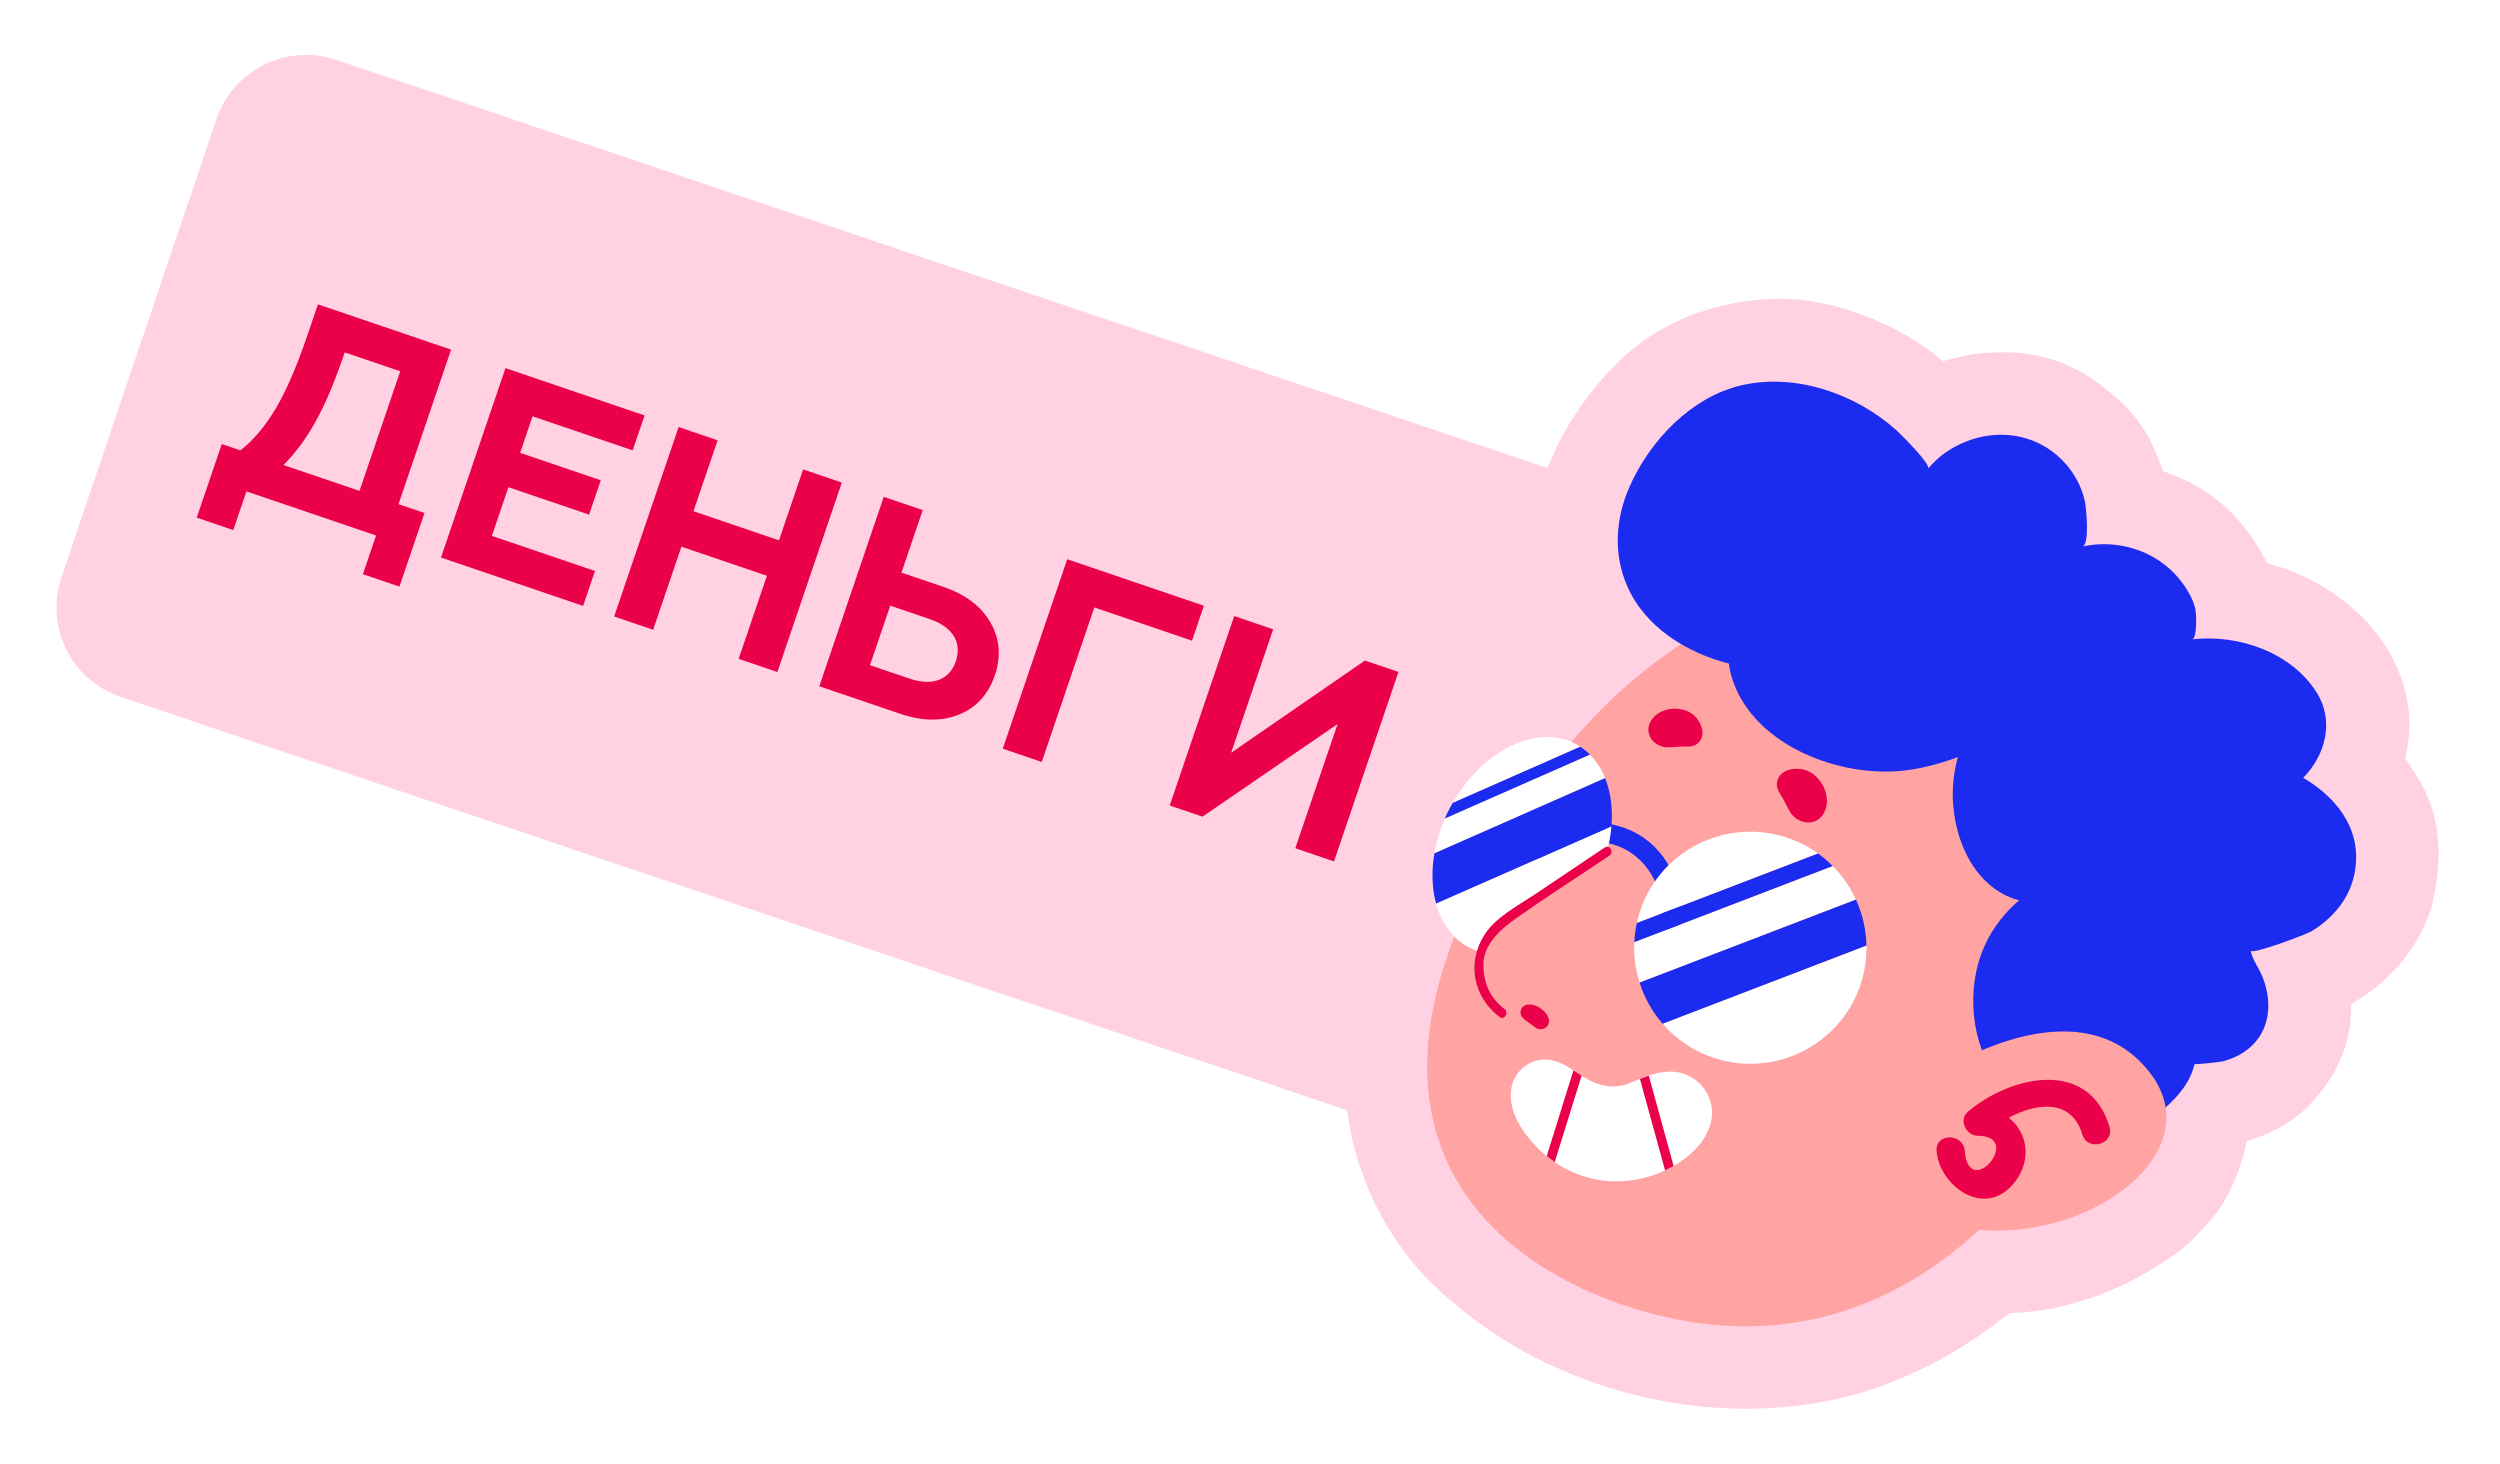
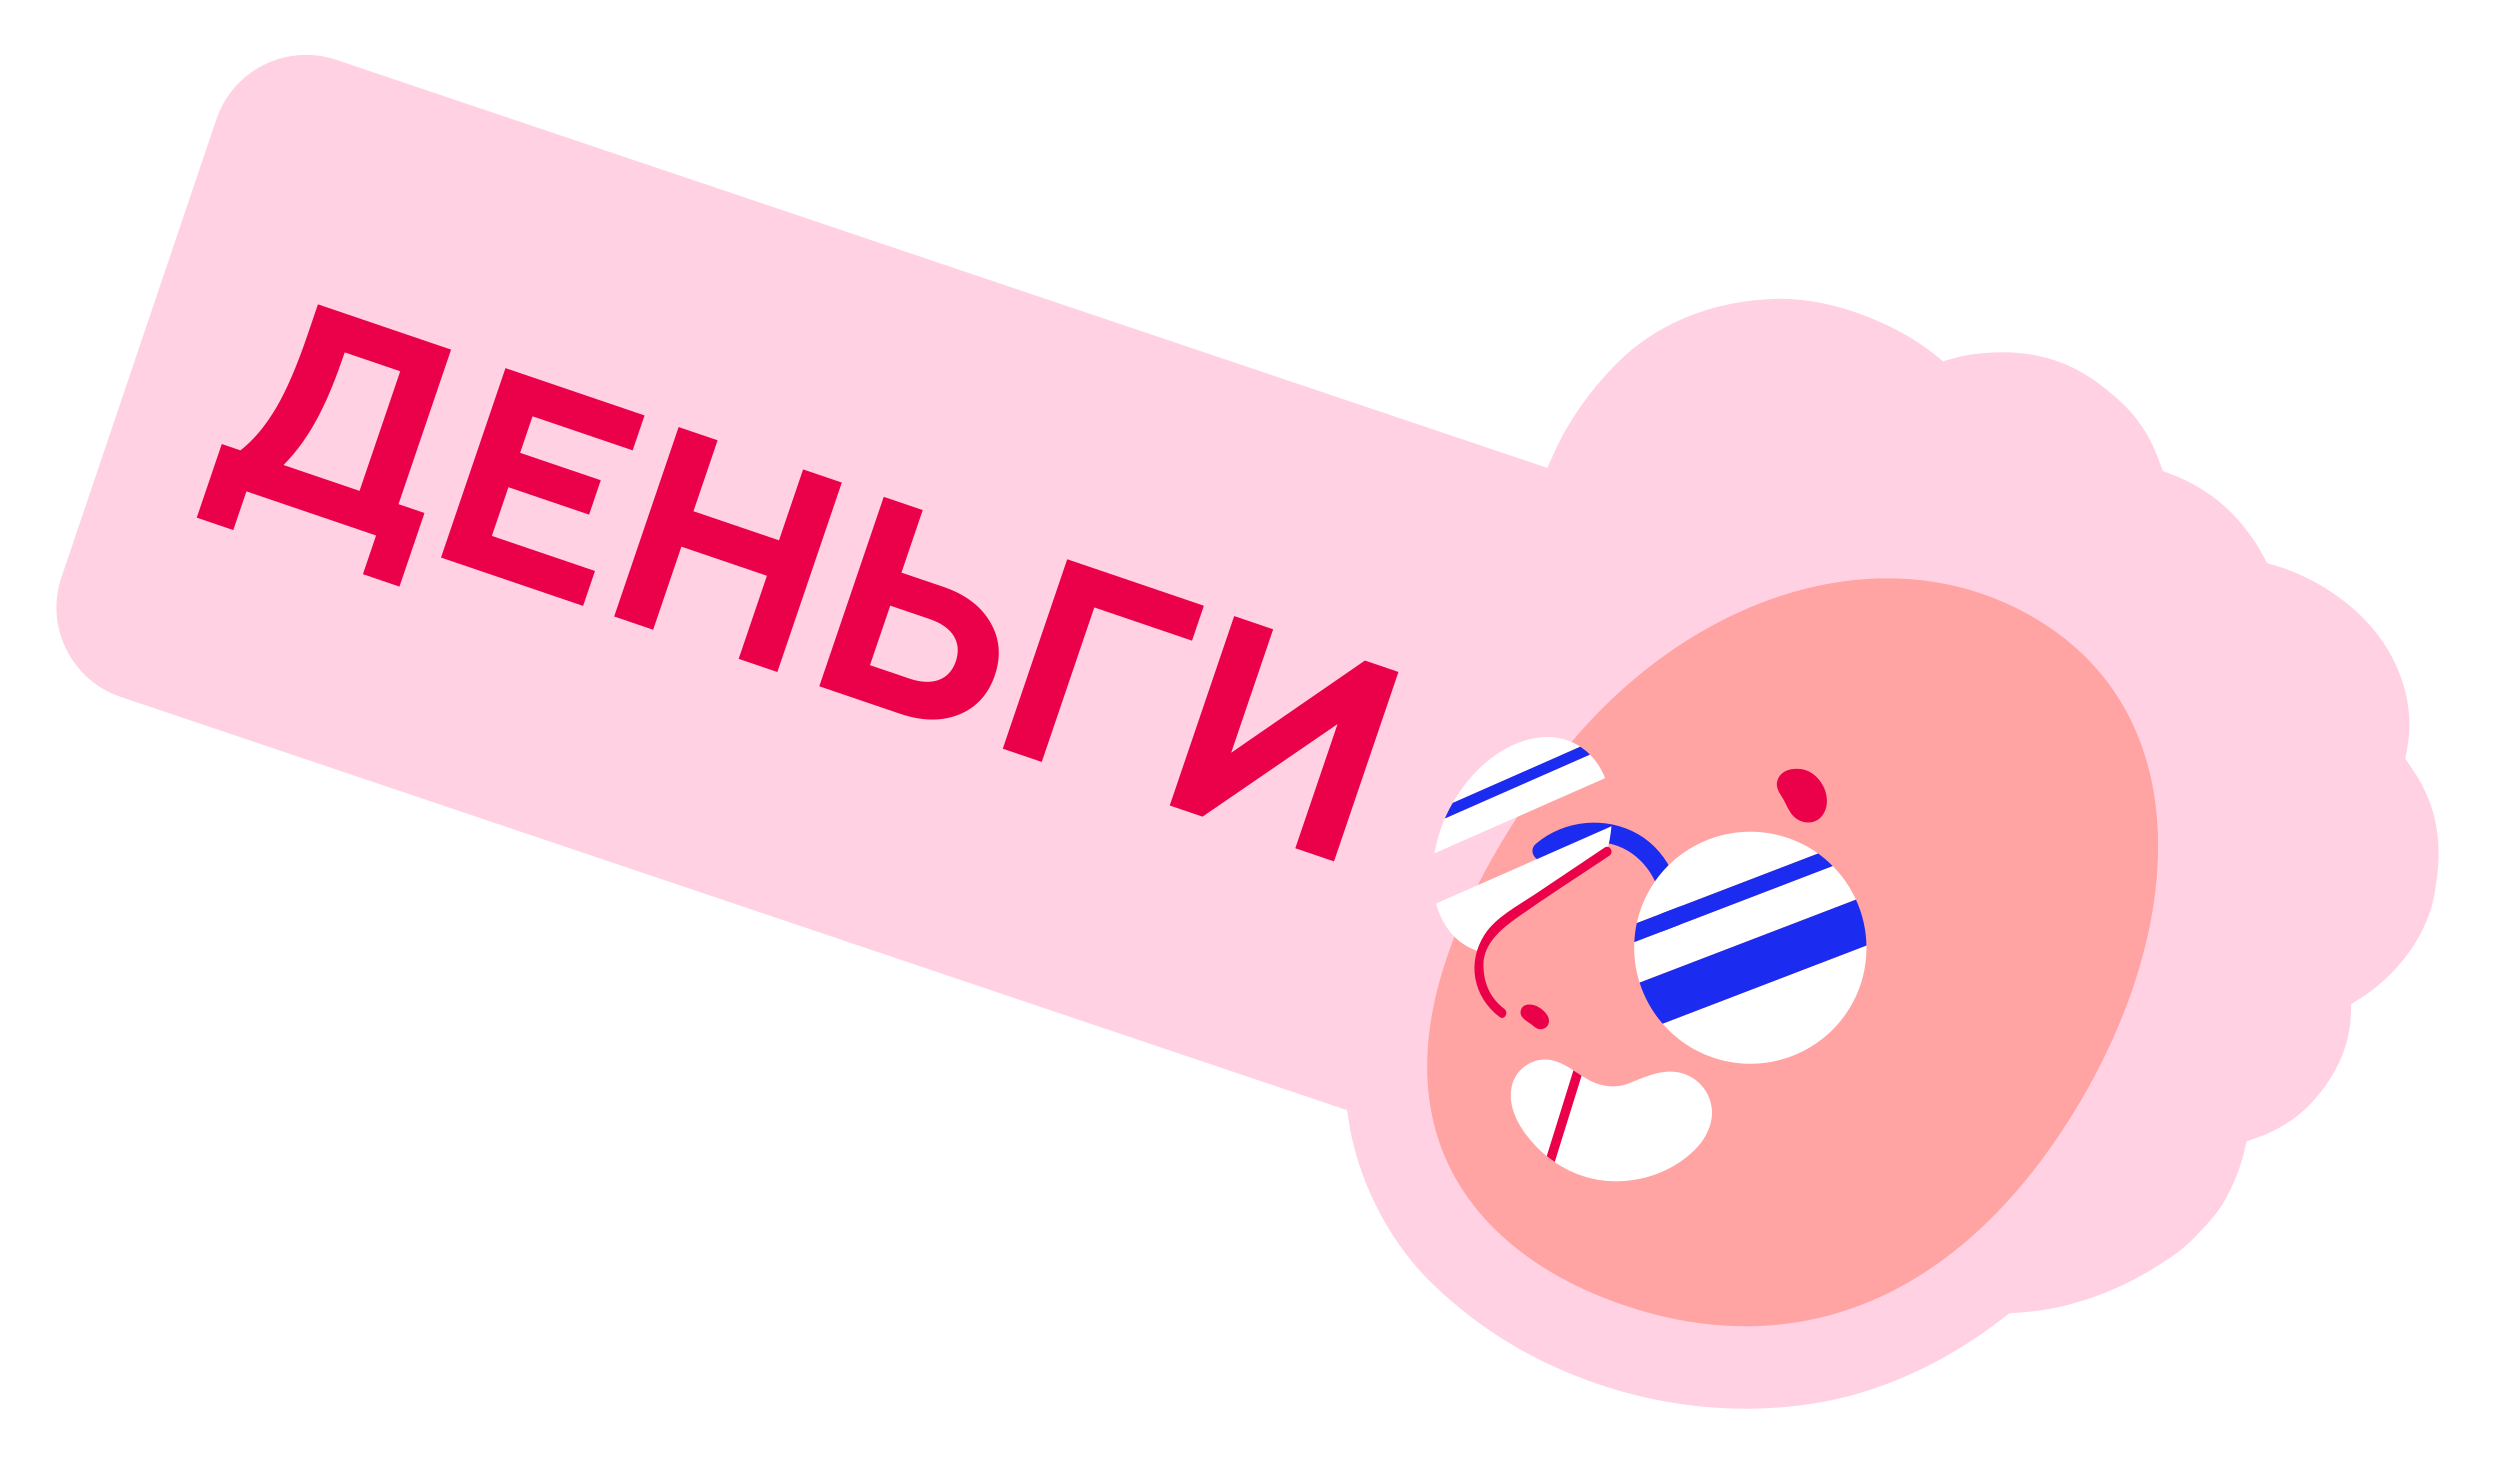
<svg xmlns="http://www.w3.org/2000/svg" fill="none" height="185" viewBox="0 0 316 185" width="316">
  <filter id="a" color-interpolation-filters="sRGB" filterUnits="userSpaceOnUse" height="185" width="314.999" x=".186" y="0">
    <feFlood flood-opacity="0" result="BackgroundImageFix" />
    <feColorMatrix in="SourceAlpha" result="hardAlpha" type="matrix" values="0 0 0 0 0 0 0 0 0 0 0 0 0 0 0 0 0 0 127 0" />
    <feOffset dy="2" />
    <feGaussianBlur stdDeviation="1" />
    <feComposite in2="hardAlpha" operator="out" />
    <feColorMatrix type="matrix" values="0 0 0 0 0 0 0 0 0 0 0 0 0 0 0 0 0 0 0.25 0" />
    <feBlend in2="BackgroundImageFix" mode="normal" result="effect1_dropShadow_488_51" />
    <feBlend in="SourceGraphic" in2="effect1_dropShadow_488_51" mode="normal" result="shape" />
  </filter>
  <g filter="url(#a)">
    <path d="m309.499 114.002c.156-.395.281-.802.364-1.218.216-.883.379-1.755.481-2.619.404-2.531.524-4.766.113-7.655-.323-2.27-1.122-4.588-2.212-6.595-.479-.881-1.019-1.734-1.594-2.564.139-.748.249-1.501.313-2.261.487-5.717-1.842-11.566-5.645-15.786-3.236-3.592-7.434-6.271-11.994-7.861-.354-.123-.707-.222-1.061-.329-.821-1.568-1.87-3.041-2.976-4.401-2.641-3.247-6.126-5.617-9.975-7.086-.249-.668-.512-1.326-.792-1.96-1.063-2.411-2.715-4.785-4.661-6.577-2.816-2.591-5.541-4.588-9.25-5.845-3.795-1.286-7.465-1.401-11.388-.937-1.025.121-2.051.353-3.065.636-.087-.07-.17-.143-.257-.212-2.923-2.325-6.499-4.114-9.984-5.386-3.559-1.3-7.587-2.129-11.396-2.04-8.235.192-16.179 3.028-22.034 9.002-3.39 3.459-6.279 7.418-8.247 11.783l-150.937-50.863c-7.551-2.544-15.737 1.502-18.286 9.039l-19.591 57.915c-2.549 7.536 1.505 15.707 9.055 18.252l153.583 51.754c.066.398.112.798.191 1.195 1.542 7.798 5.596 15.479 11.389 20.967 5.898 5.586 12.594 9.68 20.252 12.474 9.482 3.459 19.724 4.577 29.703 3.016 9.206-1.441 17.96-5.684 25.306-11.432 2.452-.148 4.897-.497 7.226-1.117 5.078-1.351 9.296-3.368 13.593-6.307 1.159-.792 2.263-1.644 3.24-2.654 1.548-1.597 3.221-3.313 4.335-5.277 1.297-2.288 2.208-4.562 2.763-6.9 2.85-.995 5.63-2.687 7.602-4.739 3.439-3.578 5.792-8.114 5.955-13.105.986-.623 1.928-1.317 2.824-2.076 3.079-2.603 5.782-6.318 7.057-10.231z" fill="#ffd1e3" />
    <path d="m220.669 181c-.001 0-.001 0-.002 0-7.332 0-14.606-1.299-21.62-3.856-8.076-2.947-14.979-7.201-21.104-13.003-5.981-5.667-10.375-13.708-12.075-22.086l-152.179-51.283c-4.278-1.441-7.737-4.459-9.74-8.497s-2.311-8.613-.866-12.882l19.59-57.917c2.323-6.864 8.758-11.477 16.012-11.477 1.836 0 3.655.3 5.408.891l148.877 50.168c1.926-3.671 4.527-7.186 7.749-10.475 5.944-6.064 14.378-9.525 23.744-9.744 3.917-.079 8.148.672 12.303 2.19 3.792 1.385 7.215 3.182 9.959 5.224.782-.181 1.511-.312 2.205-.394 1.516-.179 2.901-.267 4.233-.267 2.931 0 5.626.43 8.242 1.316 4.472 1.514 7.512 3.956 10.131 6.367 2.155 1.984 4.02 4.612 5.248 7.397.155.35.304.707.449 1.069 3.961 1.695 7.393 4.242 9.974 7.415 1.103 1.358 2.005 2.637 2.736 3.887.064.021.127.043.192.065 5.082 1.772 9.582 4.724 13.023 8.543 4.446 4.934 6.79 11.531 6.269 17.646-.042.487-.1.982-.175 1.493.435.668.819 1.31 1.164 1.948 1.266 2.327 2.126 4.894 2.487 7.424.409 2.872.373 5.302-.119 8.388-.095.831-.274 1.812-.52 2.817-.083.423-.237.946-.439 1.466-1.364 4.136-4.197 8.245-7.784 11.281-.658.557-1.34 1.082-2.038 1.571-.475 4.831-2.725 9.454-6.557 13.437-1.9 1.975-4.515 3.712-7.317 4.879-.615 2.118-1.497 4.179-2.68 6.267-1.253 2.21-3.056 4.071-4.648 5.712-1.042 1.076-2.193 2.022-3.682 3.04-4.697 3.21-9.123 5.263-14.352 6.654-2.133.568-4.465.951-6.945 1.143-7.987 6.102-16.906 10.059-25.843 11.459-3.053.48-6.188.722-9.31.722zm-181.984-176.063c-5.131 0-9.683 3.262-11.326 8.12l-19.591 57.916c-1.021 3.02-.803 6.255.614 9.112 1.417 2.857 3.865 4.991 6.891 6.011l154.983 52.227.326 1.975c.03.201.06.404.099.604 1.478 7.474 5.366 14.637 10.667 19.658 5.625 5.329 11.969 9.237 19.398 11.947 6.467 2.36 13.171 3.556 19.922 3.556h.002c2.867 0 5.744-.223 8.547-.661 8.332-1.304 16.687-5.085 24.163-10.935l.608-.475.768-.046c2.439-.148 4.706-.497 6.74-1.038 4.663-1.241 8.62-3.079 12.833-5.957 1.208-.826 2.115-1.567 2.859-2.334 1.515-1.564 3.018-3.114 3.96-4.777 1.187-2.094 2.008-4.14 2.509-6.254l.313-1.315 1.278-.446c2.556-.892 4.975-2.392 6.632-4.117 2.311-2.403 5.101-6.345 5.268-11.476l.042-1.307 1.107-.7c.876-.553 1.733-1.183 2.548-1.872 2.885-2.442 5.241-5.849 6.304-9.115l.052-.145c.108-.271.188-.536.239-.793.223-.92.362-1.679.449-2.421.36-2.271.511-4.276.121-7.02-.274-1.925-.963-3.973-1.937-5.765-.404-.745-.88-1.508-1.455-2.337l-.587-.848.19-1.012c.135-.717.226-1.376.28-2.014.408-4.783-1.468-9.99-5.019-13.929-2.885-3.201-6.678-5.685-10.97-7.182-.217-.075-.438-.14-.661-.206l-1.297-.394-.48-.914c-.655-1.251-1.54-2.556-2.704-3.989-2.256-2.775-5.348-4.965-8.936-6.335l-1.043-.398-.391-1.045c-.232-.621-.478-1.238-.739-1.83-.946-2.146-2.431-4.244-4.074-5.756-3.036-2.794-5.46-4.337-8.368-5.322-2.095-.71-4.271-1.056-6.652-1.056-1.136 0-2.332.076-3.652.233-.788.094-1.669.276-2.691.562l-1.219.339-1.157-.926c-2.529-2.015-5.742-3.743-9.379-5.07-3.399-1.242-6.854-1.897-9.99-1.897l-.5.006c-8.069.187-15.286 3.122-20.323 8.26-3.401 3.473-6.014 7.197-7.758 11.07l-.921 2.042-153.066-51.579c-1.243-.417-2.53-.63-3.826-.63z" fill="#fff" />
    <path d="m195.505 95.819c-28.694 39.777-11.137 59.468 8.326 66.649 22.078 8.147 42.656.589 57.478-22.57 14.822-23.158 16.786-50.462-3.051-63.11-19.835-12.648-46.666-3.271-62.753 19.031z" fill="#ffa3a3" />
    <path d="m224.721 96.489c.217-.532.684-.969 1.348-1.169.651-.196 1.44-.198 2.091.002 2.099.644 3.509 3.538 2.35 5.511-.973 1.657-3.171 1.382-4.164-.081-.473-.697-.737-1.491-1.206-2.184-.434-.639-.732-1.316-.419-2.079z" fill="#eb004a" />
-     <path d="m214.845 91.697c.317-.427.439-1.006.279-1.626-.157-.608-.535-1.233-1.005-1.652-1.517-1.348-4.489-1.073-5.498.789-.847 1.564.427 3.169 2.063 3.252.779.039 1.536-.134 2.311-.096.715.036 1.395-.055 1.85-.666z" fill="#eb004a" />
    <path d="m193.449 142.117c-1.668-1.976-3.046-4.604-2.268-7.17.513-1.694 2.146-2.94 3.913-3.025 2.498-.121 4.362 2.12 6.547 2.966 1.35.521 2.846.611 4.204.065 2.606-1.05 5.285-2.349 7.994-.766 1.794 1.048 2.805 3.132 2.507 5.189-.22 1.522-1.057 2.908-2.151 3.989-3.056 3.021-7.628 4.415-11.865 3.818-3.103-.438-5.994-2.02-8.158-4.264-.243-.253-.485-.521-.723-.802z" fill="#fff" />
    <path d="m198.88 133.295c-1.124 3.611-2.248 7.222-3.372 10.833.325.265.662.516 1.01.752 1.132-3.639 2.265-7.278 3.398-10.916-.346-.22-.691-.445-1.036-.669z" fill="#eb004a" />
-     <path d="m207.286 134.369c1.059 3.853 2.119 7.706 3.179 11.56.367-.172.73-.353 1.08-.556-1.045-3.804-2.092-7.609-3.139-11.413-.375.124-.748.263-1.12.409z" fill="#eb004a" />
    <path d="m195.746 106.529c2.678-2.298 6.867-2.829 9.957-1.02 3.056 1.788 4.879 5.592 4.177 9.097-.131.653.084 1.331.776 1.564.57.192 1.435-.116 1.567-.775.91-4.546-1.042-9.545-5.134-11.931-4.058-2.366-9.413-1.848-12.967 1.203-1.21 1.038.417 2.898 1.624 1.862z" fill="#1b2bef" />
    <path d="m199.143 92.023c-4.889-2.552-11.706.784-15.509 7.458l16.102-7.093c-.195-.127-.385-.257-.593-.365z" fill="#fff" />
    <path d="m181.521 112.206c.67 2.455 2.064 4.449 4.148 5.536 5.045 2.633 12.15-.99 15.871-8.093 1.253-2.392 1.95-4.869 2.147-7.209z" fill="#fff" />
    <path d="m200.967 93.377-18.337 8.079c-.639 1.469-1.069 2.952-1.319 4.404l21.575-9.505c-.461-1.147-1.099-2.159-1.919-2.978z" fill="#fff" />
-     <path d="m202.886 96.354-21.575 9.505c-.389 2.267-.31 4.446.209 6.347l22.166-9.765c.188-2.225-.088-4.315-.8-6.087z" fill="#1b2bef" />
    <path d="m199.735 92.387-16.101 7.093c-.121.212-.248.417-.363.636-.232.444-.446.89-.641 1.338l18.337-8.078c-.373-.372-.786-.7-1.232-.989z" fill="#1b2bef" />
    <path d="m225.941 103.902c-7.689-2.591-16.025 1.53-18.621 9.202-.176.521-.315 1.044-.43 1.568l22.916-8.792c-1.154-.825-2.448-1.5-3.865-1.978z" fill="#fff" />
    <path d="m210.153 127.395c1.656 1.911 3.817 3.427 6.388 4.294 7.689 2.591 16.025-1.529 18.621-9.202.558-1.651.787-3.329.755-4.976z" fill="#fff" />
    <path d="m231.646 107.461-25.069 9.617c-.087 1.758.148 3.487.666 5.122l27.349-10.491c-.719-1.57-1.713-3.009-2.946-4.248z" fill="#fff" />
    <path d="m234.591 111.71-27.348 10.491c.605 1.907 1.592 3.676 2.909 5.194l25.764-9.884c-.039-2.024-.498-3.995-1.325-5.801z" fill="#1b2bef" />
    <path d="m229.807 105.881-22.916 8.792c-.176.802-.274 1.606-.313 2.406l25.069-9.617c-.568-.57-1.176-1.105-1.84-1.581z" fill="#1b2bef" />
    <path d="m189.851 126.04c-2.792-1.847-3.792-5.944-2.163-8.866 1.029-1.845 2.849-3.09 4.606-4.268 3.612-2.421 7.225-4.843 10.837-7.265 0 0 1.459 10.704-1.559 16.383-3.018 5.68-11.721 4.016-11.721 4.016z" fill="#ffa3a3" />
    <path d="m202.83 105.129c-2.956 1.982-5.911 3.964-8.867 5.945-2.104 1.41-4.884 2.845-6.303 5.046-2.286 3.548-1.463 7.887 1.891 10.432.61.464 1.201-.568.6-1.023-1.797-1.363-2.59-3.218-2.651-5.422-.076-2.805 2.28-4.722 4.339-6.177 3.796-2.683 7.731-5.187 11.591-7.776.632-.425.038-1.453-.6-1.025z" fill="#eb004a" />
    <path d="m193.083 124.983c.441-.065.954.063 1.319.269.533.302 1.094.789 1.316 1.374.246.645-.12 1.361-.833 1.459-.486.067-.798-.173-1.145-.468-.537-.455-1.663-.908-1.535-1.769.08-.549.443-.801.878-.865z" fill="#eb004a" />
-     <path d="m297.322 109.534c.093-.292.173-.591.24-.894 1.146-5.219-1.7-9.364-5.961-12.038-.16-.101-.322-.191-.484-.282.014-.013.027-.022.04-.035 2.8-2.872 3.911-7.138 1.703-10.697-3.142-5.067-9.821-7.459-15.791-6.776.687-.078.547-3.296.424-3.842-.299-1.345-1.148-2.687-1.999-3.746-2.901-3.602-7.79-5.138-12.274-4.145.965-.213.451-5.079.313-5.702-.7-3.154-2.855-5.861-5.748-7.3-3.905-1.942-8.542-1.263-12.027 1.232-.779.559-1.443 1.222-2.048 1.931.427-.499-3.468-4.375-3.973-4.829-5.14-4.625-12.724-7.284-19.593-5.715-6.32 1.443-11.579 6.975-14.15 12.777-1.78 4.016-2.104 8.484-.332 12.571 2.264 5.224 7.51 8.466 12.868 9.83.058.458.136.913.256 1.358 2.299 8.536 12.892 12.837 21.051 12.245 2.642-.191 5.178-.874 7.643-1.779-.25.9-.434 1.819-.543 2.747-.649 5.516 1.546 12.588 7.035 14.942.413.177.832.313 1.253.418-2.701 2.267-4.684 5.409-5.423 8.992-.815 3.954-.338 8.232 1.564 11.823.985 1.861 2.369 3.483 4.285 4.421 1.158.567 2.384.836 3.637.951.2.331.412.655.642.965 2.095 2.836 5.674 3.263 8.809 2.066 2.761-1.053 5.578-3.141 7.289-5.553.636-.896 1.105-1.916 1.367-2.97-.023.092 3.256-.257 3.608-.352 1.42-.383 2.762-1.068 3.796-2.129 2.281-2.338 2.336-5.698 1.162-8.59-.427-1.049-1.325-2.244-1.471-3.284.083.596 7.05-2.052 7.649-2.412 2.361-1.414 4.339-3.551 5.183-6.198z" fill="#1b2bef" />
-     <path d="m245.319 133.465s17.269-11.45 26.33 0c9.061 11.449-12.012 24.578-27.738 18.581-10.316-3.934-5.644-15.031 1.408-18.581z" fill="#ffa3a3" />
+     <path d="m297.322 109.534z" fill="#1b2bef" />
    <g fill="#eb004a">
-       <path d="m266.643 140.45c-2.615-8.781-12.555-6.468-17.902-1.923-1.227 1.042-.2 3.029 1.26 3.037 5.853.032-1.149 8.306-1.654 1.912-.179-2.271-3.745-2.289-3.564 0 .341 4.319 5.771 8.396 9.48 4.411 3.702-3.976 1.263-9.851-4.262-9.881.421 1.013.84 2.025 1.261 3.037 3.233-2.747 10.165-5.624 11.945.354.653 2.194 4.093 1.258 3.436-.947z" />
      <path d="m24.868 63.43 3.165-9.304 2.36.803c1.665-1.304 3.151-3.087 4.49-5.342 1.339-2.255 2.673-5.388 4.011-9.322l1.292-3.796 16.829 5.726-6.645 19.531 3.285 1.118-3.165 9.304-4.618-1.571 1.663-4.891-16.386-5.575-1.663 4.891zm20.576-3.381 5.144-15.119-7.013-2.386c-2.082 6.123-4.203 10.669-7.743 14.235z" />
      <path d="m55.743 68.476 8.147-23.945 17.581 5.983-1.501 4.413-12.656-4.306-1.571 4.618 10.193 3.467-1.477 4.344-10.193-3.467-2.095 6.157 13.033 4.433-1.501 4.413z" />
      <path d="m77.631 75.925 8.147-23.945 4.926 1.677-3.05 8.963 10.809 3.678 3.05-8.963 4.891 1.663-8.147 23.945-4.891-1.663 3.574-10.502-10.809-3.678-3.574 10.502z" />
      <path d="m103.559 84.746 8.147-23.945 4.926 1.676-2.687 7.903 5.267 1.791c2.838.966 4.839 2.487 6.005 4.562 1.175 2.04 1.332 4.269.53 6.63-.803 2.361-2.287 4.031-4.463 4.931-2.177.901-4.692.885-7.531-.081zm6.406-2.668 4.994 1.699c2.872.977 5.048.191 5.852-2.168.827-2.429-.42-4.38-3.293-5.357l-4.993-1.699z" />
      <path d="m126.75 92.635 8.147-23.945 17.274 5.878-1.501 4.413-12.348-4.202-6.645 19.531z" />
      <path d="m147.854 99.816 8.147-23.945 4.925 1.677-5.307 15.598 16.904-11.653 4.242 1.443-8.147 23.945-4.891-1.663 5.342-15.701-17.076 11.708z" />
    </g>
  </g>
</svg>